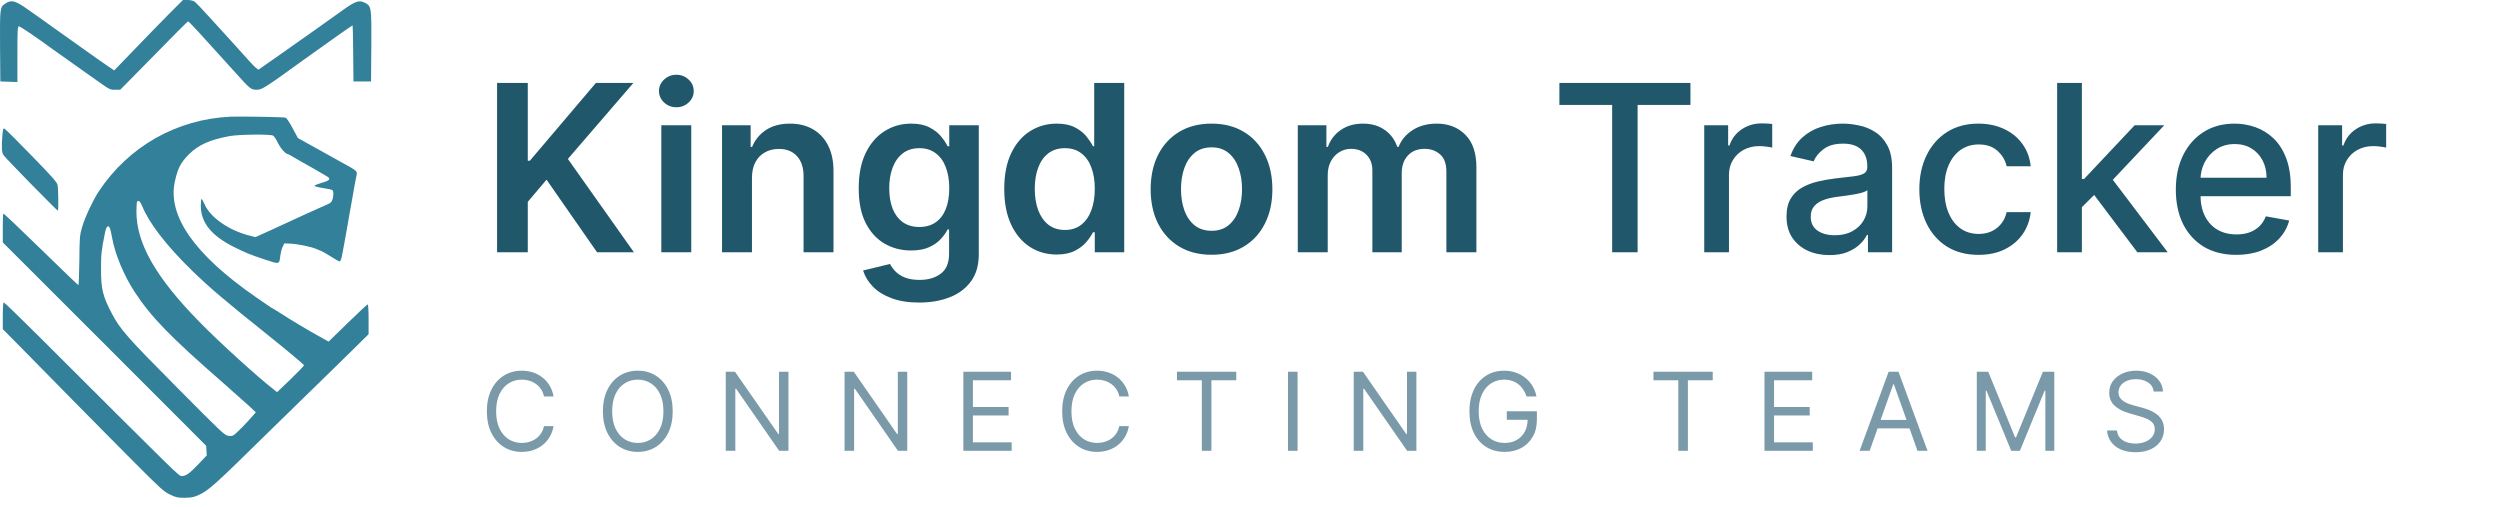
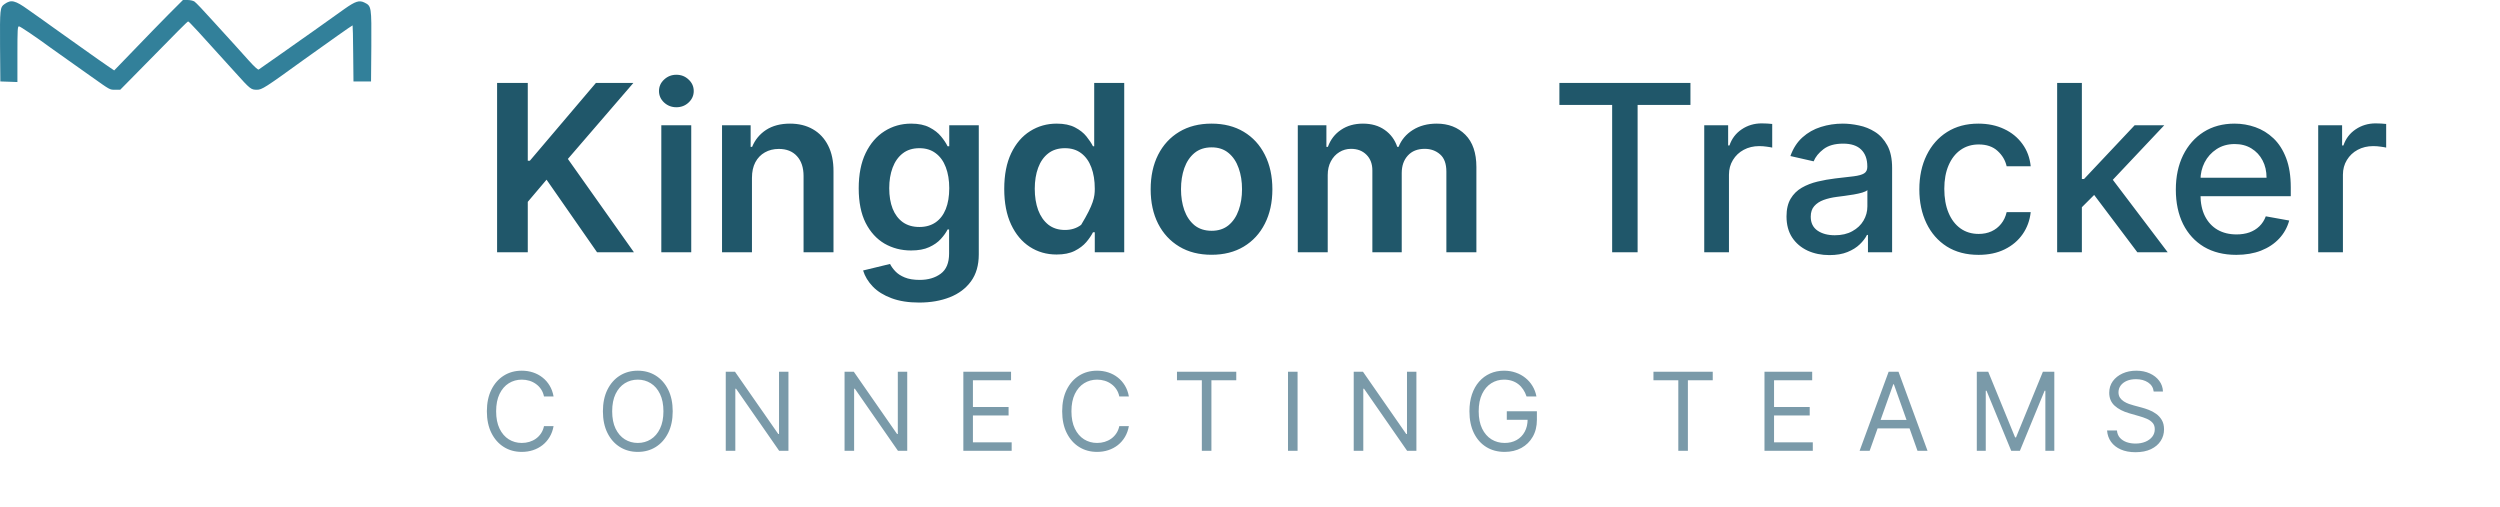
<svg xmlns="http://www.w3.org/2000/svg" width="207" height="42" viewBox="0 0 207 42" fill="none">
  <path d="M13.962 1.187C13.307 1.85 12.031 3.158 11.118 4.111L9.455 5.832L8.897 5.452C8.598 5.242 8.235 4.992 8.106 4.903C7.968 4.806 7.169 4.24 6.329 3.643C5.481 3.045 4.641 2.447 4.455 2.31C4.261 2.173 3.865 1.882 3.566 1.672C3.26 1.462 2.71 1.066 2.331 0.8C1.248 0.024 0.925 -0.049 0.384 0.331C-0.004 0.606 -0.012 0.727 0.004 3.837L0.029 6.744L0.739 6.768L1.442 6.793V4.483C1.442 2.439 1.458 2.181 1.571 2.181C1.676 2.181 3.009 3.085 4.188 3.95C4.342 4.063 5.036 4.555 5.723 5.04C6.41 5.525 7.25 6.122 7.581 6.357C9.14 7.463 9.075 7.431 9.535 7.431H9.955L11.135 6.235C14.874 2.423 15.521 1.777 15.577 1.777C15.658 1.777 16.409 2.601 19.486 6.009C20.722 7.382 20.779 7.431 21.271 7.431C21.691 7.431 21.942 7.269 25.157 4.943C25.383 4.782 25.843 4.458 26.166 4.224C26.497 3.99 27.305 3.417 27.959 2.948C28.622 2.48 29.171 2.1 29.195 2.1C29.211 2.1 29.235 3.142 29.244 4.418L29.268 6.744H29.995H30.722L30.746 3.837C30.762 0.541 30.762 0.501 30.172 0.21C29.744 -0 29.429 0.105 28.541 0.727C27.515 1.454 26.635 2.076 26.013 2.528C25.714 2.738 25.165 3.126 24.785 3.392C24.405 3.659 23.824 4.071 23.493 4.305C22.572 4.959 21.522 5.694 21.417 5.759C21.36 5.791 21.053 5.517 20.617 5.032C20.23 4.596 19.712 4.022 19.462 3.748C19.212 3.481 18.396 2.585 17.653 1.761C16.91 0.929 16.207 0.194 16.102 0.129C15.997 0.056 15.739 -0 15.529 -0H15.149L13.962 1.187Z" fill="#32809A" />
-   <path d="M19.131 9.66C14.64 9.854 10.634 12.124 8.163 15.871C7.71 16.558 7.024 18.012 6.806 18.779C6.604 19.466 6.588 19.611 6.571 21.566C6.555 22.697 6.523 23.617 6.491 23.609C6.458 23.609 5.32 22.511 3.963 21.186C1.321 18.618 0.344 17.689 0.271 17.689C0.247 17.689 0.231 18.222 0.231 18.876V20.072L8.655 28.488L17.072 36.912L17.096 37.308L17.12 37.704L16.417 38.447C15.666 39.23 15.4 39.416 15.036 39.416C14.81 39.416 14.98 39.586 3.211 27.842C1.661 26.299 0.36 25.039 0.312 25.039C0.263 25.039 0.231 25.451 0.231 26.146V27.252L1.951 28.989C2.896 29.95 4.778 31.856 6.127 33.237C7.484 34.61 9.697 36.856 11.054 38.213C13.292 40.458 13.566 40.709 14.083 40.951C14.584 41.193 14.721 41.217 15.295 41.217C15.763 41.209 16.046 41.169 16.329 41.04C17.258 40.636 17.605 40.329 22.403 35.612C23.34 34.699 24.866 33.205 25.795 32.3C26.732 31.396 28.17 29.982 29.01 29.158L30.52 27.672V26.436C30.52 25.758 30.488 25.201 30.447 25.201C30.407 25.201 29.664 25.895 28.791 26.743L27.208 28.286L26.587 27.939C25.69 27.454 23.881 26.372 23.186 25.911C22.855 25.701 22.572 25.524 22.556 25.524C22.524 25.524 22.201 25.305 21.118 24.554C16.094 21.065 13.857 17.858 14.479 15.023C14.721 13.925 14.964 13.457 15.658 12.762C16.425 11.995 17.387 11.566 19.01 11.268C19.769 11.13 22.37 11.098 22.605 11.227C22.693 11.276 22.879 11.55 23.016 11.841C23.235 12.293 23.654 12.762 23.848 12.762C23.873 12.762 24.139 12.907 24.43 13.085C24.721 13.263 24.971 13.408 24.987 13.408C25.02 13.408 26.829 14.45 27.111 14.628C27.41 14.813 27.289 14.959 26.643 15.136C26.312 15.233 26.037 15.347 26.037 15.387C26.037 15.427 26.385 15.516 26.805 15.581C27.564 15.71 27.572 15.71 27.596 15.952C27.612 16.081 27.588 16.324 27.54 16.485C27.467 16.72 27.386 16.808 27.144 16.905C26.982 16.97 26.158 17.341 25.31 17.729C24.47 18.117 23.186 18.707 22.467 19.038L21.151 19.635L20.65 19.506C18.97 19.086 17.403 17.996 16.942 16.922C16.837 16.679 16.724 16.477 16.692 16.477C16.652 16.477 16.627 16.728 16.627 17.043C16.627 18.416 17.492 19.498 19.309 20.419C20.351 20.936 20.609 21.049 21.942 21.493C23.162 21.897 23.121 21.905 23.21 21.17C23.243 20.92 23.323 20.588 23.404 20.435L23.541 20.152L24.099 20.177C24.64 20.201 25.771 20.435 26.118 20.588C26.207 20.629 26.401 20.71 26.554 20.766C26.708 20.823 27.095 21.041 27.427 21.259C27.75 21.469 28.065 21.647 28.121 21.647C28.186 21.647 28.267 21.437 28.331 21.097C28.388 20.799 28.46 20.395 28.501 20.193C28.541 19.991 28.614 19.595 28.662 19.304C28.711 19.014 28.784 18.593 28.824 18.375C28.864 18.149 28.937 17.737 28.985 17.447C29.034 17.156 29.107 16.76 29.147 16.558C29.187 16.356 29.26 15.936 29.308 15.629C29.365 15.314 29.438 14.91 29.478 14.725C29.607 14.119 29.712 14.232 28.178 13.384C27.887 13.222 26.982 12.721 26.158 12.261L24.664 11.429L24.22 10.597C23.978 10.145 23.719 9.757 23.654 9.741C23.493 9.693 19.883 9.628 19.131 9.66ZM11.773 17.067C12.355 18.488 13.768 20.322 15.868 22.374C17.322 23.795 18.598 24.878 22.225 27.777C23.856 29.086 25.189 30.2 25.173 30.249C25.157 30.305 24.656 30.83 24.05 31.412L22.944 32.47L22.718 32.292C21.385 31.266 18.186 28.367 16.506 26.646C12.912 22.979 11.297 20.16 11.297 17.544C11.297 17.107 11.321 16.72 11.353 16.695C11.482 16.558 11.612 16.671 11.773 17.067ZM9.108 18.917C9.148 19.022 9.229 19.353 9.277 19.668C9.528 21.065 10.255 22.802 11.151 24.175C12.549 26.299 14.075 27.866 18.574 31.791C19.39 32.51 20.311 33.326 20.626 33.617L21.183 34.142L20.609 34.788C20.286 35.143 19.858 35.588 19.648 35.773C19.309 36.096 19.244 36.121 18.929 36.089C18.598 36.048 18.445 35.903 14.64 32.066C10.562 27.963 9.94 27.26 9.261 25.96C8.51 24.53 8.365 23.932 8.365 22.293C8.365 21.025 8.389 20.791 8.696 19.256C8.809 18.715 8.978 18.577 9.108 18.917Z" fill="#32809A" />
-   <path d="M0.198 11.203C0.117 12.213 0.141 12.624 0.295 12.851C0.44 13.085 4.721 17.446 4.794 17.446C4.85 17.446 4.834 15.686 4.769 15.33C4.721 15.088 4.373 14.692 2.613 12.883C1.458 11.695 0.456 10.694 0.383 10.662C0.27 10.597 0.246 10.67 0.198 11.203Z" fill="#32809A" />
-   <path d="M41.159 20.889V6.868H43.7V13.31H43.871L49.341 6.868H52.443L47.02 13.16L52.49 20.889H49.437L45.254 14.878L43.7 16.713V20.889H41.159ZM54.757 20.889V10.373H57.235V20.889H54.757ZM56.003 8.88C55.61 8.88 55.273 8.75 54.989 8.49C54.706 8.225 54.565 7.908 54.565 7.539C54.565 7.164 54.706 6.847 54.989 6.587C55.273 6.322 55.61 6.19 56.003 6.19C56.4 6.19 56.738 6.322 57.016 6.587C57.299 6.847 57.441 7.164 57.441 7.539C57.441 7.908 57.299 8.225 57.016 8.49C56.738 8.75 56.4 8.88 56.003 8.88ZM62.262 14.727V20.889H59.784V10.373H62.153V12.16H62.276C62.518 11.571 62.904 11.103 63.433 10.756C63.967 10.41 64.627 10.236 65.412 10.236C66.138 10.236 66.77 10.391 67.308 10.702C67.851 11.012 68.271 11.462 68.568 12.05C68.869 12.639 69.018 13.354 69.013 14.193V20.889H66.535V14.577C66.535 13.874 66.352 13.324 65.987 12.927C65.626 12.53 65.126 12.331 64.487 12.331C64.054 12.331 63.668 12.427 63.33 12.619C62.997 12.806 62.735 13.077 62.543 13.434C62.356 13.79 62.262 14.221 62.262 14.727ZM76.106 25.052C75.216 25.052 74.451 24.931 73.812 24.689C73.174 24.452 72.66 24.132 72.272 23.731C71.884 23.329 71.615 22.884 71.464 22.396L73.696 21.855C73.796 22.06 73.943 22.263 74.134 22.464C74.326 22.669 74.584 22.838 74.908 22.971C75.237 23.108 75.65 23.176 76.147 23.176C76.85 23.176 77.432 23.005 77.893 22.663C78.354 22.325 78.585 21.768 78.585 20.992V19H78.461C78.334 19.255 78.146 19.518 77.9 19.787C77.658 20.056 77.336 20.282 76.934 20.465C76.537 20.648 76.038 20.739 75.435 20.739C74.627 20.739 73.895 20.549 73.237 20.171C72.585 19.787 72.064 19.217 71.676 18.459C71.293 17.697 71.101 16.743 71.101 15.597C71.101 14.442 71.293 13.468 71.676 12.674C72.064 11.875 72.587 11.27 73.244 10.859C73.901 10.444 74.634 10.236 75.442 10.236C76.058 10.236 76.565 10.341 76.962 10.551C77.364 10.756 77.683 11.005 77.92 11.297C78.158 11.585 78.338 11.857 78.461 12.112H78.598V10.373H81.043V21.061C81.043 21.96 80.828 22.704 80.399 23.293C79.97 23.881 79.383 24.322 78.639 24.614C77.895 24.906 77.051 25.052 76.106 25.052ZM76.127 18.794C76.651 18.794 77.099 18.666 77.469 18.411C77.838 18.155 78.119 17.788 78.311 17.309C78.502 16.829 78.598 16.254 78.598 15.583C78.598 14.921 78.502 14.342 78.311 13.844C78.124 13.347 77.845 12.961 77.475 12.687C77.11 12.409 76.661 12.27 76.127 12.27C75.574 12.27 75.113 12.413 74.744 12.701C74.374 12.988 74.096 13.383 73.908 13.885C73.721 14.383 73.628 14.949 73.628 15.583C73.628 16.227 73.721 16.791 73.908 17.274C74.1 17.754 74.381 18.128 74.751 18.397C75.125 18.662 75.584 18.794 76.127 18.794ZM87.485 21.074C86.659 21.074 85.919 20.862 85.267 20.438C84.614 20.013 84.098 19.397 83.719 18.589C83.341 17.781 83.151 16.8 83.151 15.645C83.151 14.476 83.343 13.491 83.726 12.687C84.114 11.879 84.637 11.27 85.294 10.859C85.951 10.444 86.684 10.236 87.492 10.236C88.108 10.236 88.615 10.341 89.012 10.551C89.409 10.756 89.724 11.005 89.957 11.297C90.189 11.585 90.37 11.857 90.498 12.112H90.6V6.868H93.086V20.889H90.648V19.233H90.498C90.37 19.488 90.185 19.76 89.943 20.047C89.701 20.33 89.382 20.572 88.984 20.773C88.587 20.974 88.088 21.074 87.485 21.074ZM88.177 19.041C88.701 19.041 89.149 18.899 89.519 18.616C89.888 18.329 90.169 17.929 90.361 17.418C90.552 16.907 90.648 16.311 90.648 15.631C90.648 14.951 90.552 14.36 90.361 13.858C90.174 13.356 89.895 12.966 89.525 12.687C89.16 12.409 88.711 12.27 88.177 12.27C87.624 12.27 87.163 12.413 86.794 12.701C86.424 12.988 86.145 13.386 85.958 13.892C85.771 14.399 85.678 14.979 85.678 15.631C85.678 16.288 85.771 16.875 85.958 17.391C86.15 17.902 86.431 18.306 86.8 18.603C87.175 18.895 87.633 19.041 88.177 19.041ZM100.314 21.095C99.287 21.095 98.397 20.869 97.644 20.417C96.891 19.965 96.306 19.333 95.891 18.52C95.48 17.708 95.275 16.759 95.275 15.672C95.275 14.586 95.48 13.634 95.891 12.817C96.306 12 96.891 11.366 97.644 10.914C98.397 10.462 99.287 10.236 100.314 10.236C101.341 10.236 102.231 10.462 102.984 10.914C103.737 11.366 104.319 12 104.73 12.817C105.145 13.634 105.353 14.586 105.353 15.672C105.353 16.759 105.145 17.708 104.73 18.52C104.319 19.333 103.737 19.965 102.984 20.417C102.231 20.869 101.341 21.095 100.314 21.095ZM100.328 19.109C100.884 19.109 101.35 18.956 101.724 18.651C102.099 18.34 102.377 17.925 102.56 17.404C102.747 16.884 102.84 16.305 102.84 15.665C102.84 15.022 102.747 14.44 102.56 13.92C102.377 13.395 102.099 12.977 101.724 12.667C101.35 12.356 100.884 12.201 100.328 12.201C99.757 12.201 99.282 12.356 98.903 12.667C98.529 12.977 98.249 13.395 98.061 13.92C97.879 14.44 97.787 15.022 97.787 15.665C97.787 16.305 97.879 16.884 98.061 17.404C98.249 17.925 98.529 18.34 98.903 18.651C99.282 18.956 99.757 19.109 100.328 19.109ZM107.457 20.889V10.373H109.826V12.16H109.949C110.168 11.557 110.531 11.087 111.037 10.75C111.544 10.407 112.149 10.236 112.852 10.236C113.564 10.236 114.164 10.41 114.652 10.756C115.145 11.099 115.492 11.567 115.693 12.16H115.803C116.035 11.576 116.428 11.11 116.98 10.763C117.537 10.412 118.197 10.236 118.959 10.236C119.927 10.236 120.716 10.542 121.328 11.154C121.939 11.765 122.245 12.658 122.245 13.831V20.889H119.76V14.214C119.76 13.561 119.587 13.084 119.24 12.783C118.893 12.477 118.468 12.324 117.966 12.324C117.368 12.324 116.9 12.511 116.563 12.886C116.229 13.255 116.063 13.737 116.063 14.33V20.889H113.632V14.111C113.632 13.568 113.468 13.134 113.139 12.81C112.815 12.486 112.391 12.324 111.866 12.324C111.51 12.324 111.186 12.416 110.894 12.598C110.602 12.776 110.369 13.03 110.195 13.358C110.022 13.682 109.935 14.061 109.935 14.495V20.889H107.457ZM129.118 8.689V6.868H139.969V8.689H135.594V20.889H133.486V8.689H129.118ZM141.111 20.889V10.373H143.09V12.044H143.199C143.391 11.478 143.729 11.033 144.213 10.709C144.701 10.38 145.253 10.216 145.869 10.216C145.997 10.216 146.148 10.22 146.321 10.229C146.499 10.238 146.639 10.25 146.739 10.264V12.222C146.657 12.199 146.511 12.174 146.301 12.146C146.091 12.114 145.881 12.098 145.671 12.098C145.187 12.098 144.756 12.201 144.377 12.406C144.003 12.607 143.706 12.888 143.487 13.249C143.268 13.605 143.158 14.011 143.158 14.467V20.889H141.111ZM151.477 21.122C150.81 21.122 150.208 20.999 149.669 20.753C149.131 20.501 148.704 20.139 148.389 19.664C148.079 19.189 147.923 18.607 147.923 17.918C147.923 17.325 148.038 16.836 148.266 16.453C148.494 16.069 148.802 15.766 149.19 15.542C149.578 15.319 150.012 15.15 150.491 15.036C150.97 14.921 151.459 14.835 151.956 14.775C152.586 14.702 153.097 14.643 153.49 14.597C153.882 14.547 154.168 14.467 154.346 14.358C154.524 14.248 154.613 14.07 154.613 13.824V13.776C154.613 13.178 154.444 12.715 154.106 12.386C153.773 12.057 153.275 11.893 152.613 11.893C151.924 11.893 151.381 12.046 150.984 12.352C150.591 12.653 150.32 12.988 150.169 13.358L148.245 12.92C148.473 12.281 148.807 11.765 149.245 11.373C149.688 10.976 150.196 10.688 150.772 10.51C151.347 10.327 151.951 10.236 152.586 10.236C153.006 10.236 153.451 10.286 153.921 10.387C154.396 10.483 154.838 10.661 155.249 10.921C155.665 11.181 156.005 11.553 156.269 12.037C156.534 12.516 156.667 13.139 156.667 13.906V20.889H154.667V19.452H154.585C154.453 19.716 154.254 19.977 153.989 20.232C153.725 20.488 153.385 20.7 152.969 20.869C152.554 21.038 152.056 21.122 151.477 21.122ZM151.922 19.479C152.488 19.479 152.972 19.367 153.373 19.143C153.78 18.92 154.088 18.628 154.298 18.267C154.512 17.902 154.619 17.512 154.619 17.096V15.741C154.546 15.814 154.405 15.882 154.195 15.946C153.989 16.006 153.754 16.058 153.49 16.104C153.225 16.145 152.967 16.183 152.716 16.22C152.465 16.252 152.255 16.279 152.086 16.302C151.689 16.352 151.326 16.437 150.998 16.555C150.673 16.674 150.413 16.845 150.217 17.069C150.025 17.288 149.929 17.58 149.929 17.945C149.929 18.452 150.117 18.835 150.491 19.096C150.865 19.351 151.342 19.479 151.922 19.479ZM163.823 21.102C162.805 21.102 161.929 20.871 161.194 20.41C160.464 19.945 159.902 19.303 159.51 18.486C159.117 17.669 158.921 16.733 158.921 15.679C158.921 14.611 159.122 13.668 159.523 12.851C159.925 12.03 160.491 11.389 161.221 10.928C161.952 10.467 162.812 10.236 163.802 10.236C164.601 10.236 165.313 10.384 165.939 10.681C166.564 10.973 167.068 11.384 167.452 11.914C167.84 12.443 168.07 13.062 168.143 13.769H166.151C166.041 13.276 165.79 12.851 165.398 12.495C165.01 12.139 164.489 11.961 163.837 11.961C163.266 11.961 162.766 12.112 162.337 12.413C161.913 12.71 161.582 13.134 161.344 13.687C161.107 14.235 160.988 14.883 160.988 15.631C160.988 16.398 161.105 17.06 161.338 17.617C161.57 18.174 161.899 18.605 162.324 18.911C162.753 19.217 163.257 19.369 163.837 19.369C164.225 19.369 164.576 19.299 164.891 19.157C165.21 19.011 165.478 18.803 165.692 18.534C165.911 18.265 166.064 17.941 166.151 17.562H168.143C168.07 18.242 167.849 18.849 167.479 19.383C167.109 19.917 166.614 20.337 165.993 20.643C165.377 20.949 164.654 21.102 163.823 21.102ZM172.215 17.322L172.201 14.823H172.557L176.748 10.373H179.199L174.42 15.44H174.098L172.215 17.322ZM170.332 20.889V6.868H172.379V20.889H170.332ZM176.973 20.889L173.208 15.891L174.618 14.46L179.486 20.889H176.973ZM185.164 21.102C184.128 21.102 183.235 20.88 182.487 20.438C181.743 19.99 181.168 19.363 180.761 18.555C180.36 17.742 180.159 16.791 180.159 15.7C180.159 14.623 180.36 13.673 180.761 12.851C181.168 12.03 181.734 11.389 182.459 10.928C183.19 10.467 184.043 10.236 185.02 10.236C185.613 10.236 186.188 10.334 186.745 10.53C187.302 10.727 187.802 11.035 188.245 11.455C188.687 11.875 189.037 12.42 189.292 13.091C189.548 13.758 189.676 14.568 189.676 15.522V16.247H181.316V14.714H187.67C187.67 14.175 187.56 13.698 187.341 13.283C187.122 12.863 186.814 12.532 186.417 12.29C186.024 12.048 185.563 11.927 185.034 11.927C184.459 11.927 183.956 12.069 183.527 12.352C183.103 12.63 182.774 12.995 182.541 13.447C182.313 13.895 182.199 14.381 182.199 14.905V16.104C182.199 16.807 182.322 17.404 182.569 17.897C182.82 18.39 183.169 18.767 183.616 19.027C184.064 19.283 184.586 19.41 185.184 19.41C185.572 19.41 185.926 19.356 186.245 19.246C186.565 19.132 186.841 18.963 187.074 18.74C187.307 18.516 187.485 18.24 187.608 17.911L189.546 18.26C189.39 18.831 189.112 19.331 188.71 19.76C188.313 20.184 187.813 20.515 187.211 20.753C186.613 20.985 185.931 21.102 185.164 21.102ZM191.947 20.889V10.373H193.926V12.044H194.035C194.227 11.478 194.565 11.033 195.049 10.709C195.537 10.38 196.089 10.216 196.705 10.216C196.833 10.216 196.984 10.22 197.157 10.229C197.335 10.238 197.474 10.25 197.575 10.264V12.222C197.493 12.199 197.347 12.174 197.137 12.146C196.927 12.114 196.717 12.098 196.507 12.098C196.023 12.098 195.592 12.201 195.213 12.406C194.839 12.607 194.542 12.888 194.323 13.249C194.104 13.605 193.994 14.011 193.994 14.467V20.889H191.947Z" fill="#20576A" />
+   <path d="M41.159 20.889V6.868H43.7V13.31H43.871L49.341 6.868H52.443L47.02 13.16L52.49 20.889H49.437L45.254 14.878L43.7 16.713V20.889H41.159ZM54.757 20.889V10.373H57.235V20.889H54.757ZM56.003 8.88C55.61 8.88 55.273 8.75 54.989 8.49C54.706 8.225 54.565 7.908 54.565 7.539C54.565 7.164 54.706 6.847 54.989 6.587C55.273 6.322 55.61 6.19 56.003 6.19C56.4 6.19 56.738 6.322 57.016 6.587C57.299 6.847 57.441 7.164 57.441 7.539C57.441 7.908 57.299 8.225 57.016 8.49C56.738 8.75 56.4 8.88 56.003 8.88ZM62.262 14.727V20.889H59.784V10.373H62.153V12.16H62.276C62.518 11.571 62.904 11.103 63.433 10.756C63.967 10.41 64.627 10.236 65.412 10.236C66.138 10.236 66.77 10.391 67.308 10.702C67.851 11.012 68.271 11.462 68.568 12.05C68.869 12.639 69.018 13.354 69.013 14.193V20.889H66.535V14.577C66.535 13.874 66.352 13.324 65.987 12.927C65.626 12.53 65.126 12.331 64.487 12.331C64.054 12.331 63.668 12.427 63.33 12.619C62.997 12.806 62.735 13.077 62.543 13.434C62.356 13.79 62.262 14.221 62.262 14.727ZM76.106 25.052C75.216 25.052 74.451 24.931 73.812 24.689C73.174 24.452 72.66 24.132 72.272 23.731C71.884 23.329 71.615 22.884 71.464 22.396L73.696 21.855C73.796 22.06 73.943 22.263 74.134 22.464C74.326 22.669 74.584 22.838 74.908 22.971C75.237 23.108 75.65 23.176 76.147 23.176C76.85 23.176 77.432 23.005 77.893 22.663C78.354 22.325 78.585 21.768 78.585 20.992V19H78.461C78.334 19.255 78.146 19.518 77.9 19.787C77.658 20.056 77.336 20.282 76.934 20.465C76.537 20.648 76.038 20.739 75.435 20.739C74.627 20.739 73.895 20.549 73.237 20.171C72.585 19.787 72.064 19.217 71.676 18.459C71.293 17.697 71.101 16.743 71.101 15.597C71.101 14.442 71.293 13.468 71.676 12.674C72.064 11.875 72.587 11.27 73.244 10.859C73.901 10.444 74.634 10.236 75.442 10.236C76.058 10.236 76.565 10.341 76.962 10.551C77.364 10.756 77.683 11.005 77.92 11.297C78.158 11.585 78.338 11.857 78.461 12.112H78.598V10.373H81.043V21.061C81.043 21.96 80.828 22.704 80.399 23.293C79.97 23.881 79.383 24.322 78.639 24.614C77.895 24.906 77.051 25.052 76.106 25.052ZM76.127 18.794C76.651 18.794 77.099 18.666 77.469 18.411C77.838 18.155 78.119 17.788 78.311 17.309C78.502 16.829 78.598 16.254 78.598 15.583C78.598 14.921 78.502 14.342 78.311 13.844C78.124 13.347 77.845 12.961 77.475 12.687C77.11 12.409 76.661 12.27 76.127 12.27C75.574 12.27 75.113 12.413 74.744 12.701C74.374 12.988 74.096 13.383 73.908 13.885C73.721 14.383 73.628 14.949 73.628 15.583C73.628 16.227 73.721 16.791 73.908 17.274C74.1 17.754 74.381 18.128 74.751 18.397C75.125 18.662 75.584 18.794 76.127 18.794ZM87.485 21.074C86.659 21.074 85.919 20.862 85.267 20.438C84.614 20.013 84.098 19.397 83.719 18.589C83.341 17.781 83.151 16.8 83.151 15.645C83.151 14.476 83.343 13.491 83.726 12.687C84.114 11.879 84.637 11.27 85.294 10.859C85.951 10.444 86.684 10.236 87.492 10.236C88.108 10.236 88.615 10.341 89.012 10.551C89.409 10.756 89.724 11.005 89.957 11.297C90.189 11.585 90.37 11.857 90.498 12.112H90.6V6.868H93.086V20.889H90.648V19.233H90.498C90.37 19.488 90.185 19.76 89.943 20.047C89.701 20.33 89.382 20.572 88.984 20.773C88.587 20.974 88.088 21.074 87.485 21.074ZM88.177 19.041C88.701 19.041 89.149 18.899 89.519 18.616C90.552 16.907 90.648 16.311 90.648 15.631C90.648 14.951 90.552 14.36 90.361 13.858C90.174 13.356 89.895 12.966 89.525 12.687C89.16 12.409 88.711 12.27 88.177 12.27C87.624 12.27 87.163 12.413 86.794 12.701C86.424 12.988 86.145 13.386 85.958 13.892C85.771 14.399 85.678 14.979 85.678 15.631C85.678 16.288 85.771 16.875 85.958 17.391C86.15 17.902 86.431 18.306 86.8 18.603C87.175 18.895 87.633 19.041 88.177 19.041ZM100.314 21.095C99.287 21.095 98.397 20.869 97.644 20.417C96.891 19.965 96.306 19.333 95.891 18.52C95.48 17.708 95.275 16.759 95.275 15.672C95.275 14.586 95.48 13.634 95.891 12.817C96.306 12 96.891 11.366 97.644 10.914C98.397 10.462 99.287 10.236 100.314 10.236C101.341 10.236 102.231 10.462 102.984 10.914C103.737 11.366 104.319 12 104.73 12.817C105.145 13.634 105.353 14.586 105.353 15.672C105.353 16.759 105.145 17.708 104.73 18.52C104.319 19.333 103.737 19.965 102.984 20.417C102.231 20.869 101.341 21.095 100.314 21.095ZM100.328 19.109C100.884 19.109 101.35 18.956 101.724 18.651C102.099 18.34 102.377 17.925 102.56 17.404C102.747 16.884 102.84 16.305 102.84 15.665C102.84 15.022 102.747 14.44 102.56 13.92C102.377 13.395 102.099 12.977 101.724 12.667C101.35 12.356 100.884 12.201 100.328 12.201C99.757 12.201 99.282 12.356 98.903 12.667C98.529 12.977 98.249 13.395 98.061 13.92C97.879 14.44 97.787 15.022 97.787 15.665C97.787 16.305 97.879 16.884 98.061 17.404C98.249 17.925 98.529 18.34 98.903 18.651C99.282 18.956 99.757 19.109 100.328 19.109ZM107.457 20.889V10.373H109.826V12.16H109.949C110.168 11.557 110.531 11.087 111.037 10.75C111.544 10.407 112.149 10.236 112.852 10.236C113.564 10.236 114.164 10.41 114.652 10.756C115.145 11.099 115.492 11.567 115.693 12.16H115.803C116.035 11.576 116.428 11.11 116.98 10.763C117.537 10.412 118.197 10.236 118.959 10.236C119.927 10.236 120.716 10.542 121.328 11.154C121.939 11.765 122.245 12.658 122.245 13.831V20.889H119.76V14.214C119.76 13.561 119.587 13.084 119.24 12.783C118.893 12.477 118.468 12.324 117.966 12.324C117.368 12.324 116.9 12.511 116.563 12.886C116.229 13.255 116.063 13.737 116.063 14.33V20.889H113.632V14.111C113.632 13.568 113.468 13.134 113.139 12.81C112.815 12.486 112.391 12.324 111.866 12.324C111.51 12.324 111.186 12.416 110.894 12.598C110.602 12.776 110.369 13.03 110.195 13.358C110.022 13.682 109.935 14.061 109.935 14.495V20.889H107.457ZM129.118 8.689V6.868H139.969V8.689H135.594V20.889H133.486V8.689H129.118ZM141.111 20.889V10.373H143.09V12.044H143.199C143.391 11.478 143.729 11.033 144.213 10.709C144.701 10.38 145.253 10.216 145.869 10.216C145.997 10.216 146.148 10.22 146.321 10.229C146.499 10.238 146.639 10.25 146.739 10.264V12.222C146.657 12.199 146.511 12.174 146.301 12.146C146.091 12.114 145.881 12.098 145.671 12.098C145.187 12.098 144.756 12.201 144.377 12.406C144.003 12.607 143.706 12.888 143.487 13.249C143.268 13.605 143.158 14.011 143.158 14.467V20.889H141.111ZM151.477 21.122C150.81 21.122 150.208 20.999 149.669 20.753C149.131 20.501 148.704 20.139 148.389 19.664C148.079 19.189 147.923 18.607 147.923 17.918C147.923 17.325 148.038 16.836 148.266 16.453C148.494 16.069 148.802 15.766 149.19 15.542C149.578 15.319 150.012 15.15 150.491 15.036C150.97 14.921 151.459 14.835 151.956 14.775C152.586 14.702 153.097 14.643 153.49 14.597C153.882 14.547 154.168 14.467 154.346 14.358C154.524 14.248 154.613 14.07 154.613 13.824V13.776C154.613 13.178 154.444 12.715 154.106 12.386C153.773 12.057 153.275 11.893 152.613 11.893C151.924 11.893 151.381 12.046 150.984 12.352C150.591 12.653 150.32 12.988 150.169 13.358L148.245 12.92C148.473 12.281 148.807 11.765 149.245 11.373C149.688 10.976 150.196 10.688 150.772 10.51C151.347 10.327 151.951 10.236 152.586 10.236C153.006 10.236 153.451 10.286 153.921 10.387C154.396 10.483 154.838 10.661 155.249 10.921C155.665 11.181 156.005 11.553 156.269 12.037C156.534 12.516 156.667 13.139 156.667 13.906V20.889H154.667V19.452H154.585C154.453 19.716 154.254 19.977 153.989 20.232C153.725 20.488 153.385 20.7 152.969 20.869C152.554 21.038 152.056 21.122 151.477 21.122ZM151.922 19.479C152.488 19.479 152.972 19.367 153.373 19.143C153.78 18.92 154.088 18.628 154.298 18.267C154.512 17.902 154.619 17.512 154.619 17.096V15.741C154.546 15.814 154.405 15.882 154.195 15.946C153.989 16.006 153.754 16.058 153.49 16.104C153.225 16.145 152.967 16.183 152.716 16.22C152.465 16.252 152.255 16.279 152.086 16.302C151.689 16.352 151.326 16.437 150.998 16.555C150.673 16.674 150.413 16.845 150.217 17.069C150.025 17.288 149.929 17.58 149.929 17.945C149.929 18.452 150.117 18.835 150.491 19.096C150.865 19.351 151.342 19.479 151.922 19.479ZM163.823 21.102C162.805 21.102 161.929 20.871 161.194 20.41C160.464 19.945 159.902 19.303 159.51 18.486C159.117 17.669 158.921 16.733 158.921 15.679C158.921 14.611 159.122 13.668 159.523 12.851C159.925 12.03 160.491 11.389 161.221 10.928C161.952 10.467 162.812 10.236 163.802 10.236C164.601 10.236 165.313 10.384 165.939 10.681C166.564 10.973 167.068 11.384 167.452 11.914C167.84 12.443 168.07 13.062 168.143 13.769H166.151C166.041 13.276 165.79 12.851 165.398 12.495C165.01 12.139 164.489 11.961 163.837 11.961C163.266 11.961 162.766 12.112 162.337 12.413C161.913 12.71 161.582 13.134 161.344 13.687C161.107 14.235 160.988 14.883 160.988 15.631C160.988 16.398 161.105 17.06 161.338 17.617C161.57 18.174 161.899 18.605 162.324 18.911C162.753 19.217 163.257 19.369 163.837 19.369C164.225 19.369 164.576 19.299 164.891 19.157C165.21 19.011 165.478 18.803 165.692 18.534C165.911 18.265 166.064 17.941 166.151 17.562H168.143C168.07 18.242 167.849 18.849 167.479 19.383C167.109 19.917 166.614 20.337 165.993 20.643C165.377 20.949 164.654 21.102 163.823 21.102ZM172.215 17.322L172.201 14.823H172.557L176.748 10.373H179.199L174.42 15.44H174.098L172.215 17.322ZM170.332 20.889V6.868H172.379V20.889H170.332ZM176.973 20.889L173.208 15.891L174.618 14.46L179.486 20.889H176.973ZM185.164 21.102C184.128 21.102 183.235 20.88 182.487 20.438C181.743 19.99 181.168 19.363 180.761 18.555C180.36 17.742 180.159 16.791 180.159 15.7C180.159 14.623 180.36 13.673 180.761 12.851C181.168 12.03 181.734 11.389 182.459 10.928C183.19 10.467 184.043 10.236 185.02 10.236C185.613 10.236 186.188 10.334 186.745 10.53C187.302 10.727 187.802 11.035 188.245 11.455C188.687 11.875 189.037 12.42 189.292 13.091C189.548 13.758 189.676 14.568 189.676 15.522V16.247H181.316V14.714H187.67C187.67 14.175 187.56 13.698 187.341 13.283C187.122 12.863 186.814 12.532 186.417 12.29C186.024 12.048 185.563 11.927 185.034 11.927C184.459 11.927 183.956 12.069 183.527 12.352C183.103 12.63 182.774 12.995 182.541 13.447C182.313 13.895 182.199 14.381 182.199 14.905V16.104C182.199 16.807 182.322 17.404 182.569 17.897C182.82 18.39 183.169 18.767 183.616 19.027C184.064 19.283 184.586 19.41 185.184 19.41C185.572 19.41 185.926 19.356 186.245 19.246C186.565 19.132 186.841 18.963 187.074 18.74C187.307 18.516 187.485 18.24 187.608 17.911L189.546 18.26C189.39 18.831 189.112 19.331 188.71 19.76C188.313 20.184 187.813 20.515 187.211 20.753C186.613 20.985 185.931 21.102 185.164 21.102ZM191.947 20.889V10.373H193.926V12.044H194.035C194.227 11.478 194.565 11.033 195.049 10.709C195.537 10.38 196.089 10.216 196.705 10.216C196.833 10.216 196.984 10.22 197.157 10.229C197.335 10.238 197.474 10.25 197.575 10.264V12.222C197.493 12.199 197.347 12.174 197.137 12.146C196.927 12.114 196.717 12.098 196.507 12.098C196.023 12.098 195.592 12.201 195.213 12.406C194.839 12.607 194.542 12.888 194.323 13.249C194.104 13.605 193.994 14.011 193.994 14.467V20.889H191.947Z" fill="#20576A" />
  <path d="M45.836 32.828H45.043C44.996 32.6 44.914 32.4 44.797 32.227C44.682 32.055 44.542 31.91 44.375 31.793C44.211 31.673 44.029 31.584 43.829 31.524C43.629 31.464 43.42 31.434 43.203 31.434C42.806 31.434 42.447 31.535 42.125 31.735C41.806 31.935 41.551 32.23 41.362 32.62C41.174 33.01 41.08 33.489 41.08 34.055C41.08 34.622 41.174 35.1 41.362 35.49C41.551 35.88 41.806 36.175 42.125 36.376C42.447 36.576 42.806 36.676 43.203 36.676C43.42 36.676 43.629 36.646 43.829 36.587C44.029 36.527 44.211 36.438 44.375 36.321C44.542 36.202 44.682 36.056 44.797 35.883C44.914 35.709 44.996 35.508 45.043 35.282H45.836C45.776 35.617 45.668 35.916 45.51 36.181C45.352 36.445 45.156 36.67 44.922 36.855C44.688 37.038 44.424 37.178 44.133 37.274C43.843 37.37 43.533 37.417 43.203 37.417C42.644 37.417 42.148 37.281 41.713 37.008C41.279 36.736 40.937 36.348 40.687 35.845C40.438 35.342 40.313 34.746 40.313 34.055C40.313 33.365 40.438 32.768 40.687 32.266C40.937 31.763 41.279 31.375 41.713 31.102C42.148 30.829 42.644 30.693 43.203 30.693C43.533 30.693 43.843 30.741 44.133 30.837C44.424 30.933 44.688 31.073 44.922 31.259C45.156 31.442 45.352 31.666 45.51 31.93C45.668 32.192 45.776 32.491 45.836 32.828ZM55.7 34.055C55.7 34.746 55.575 35.342 55.326 35.845C55.076 36.348 54.734 36.736 54.3 37.008C53.865 37.281 53.369 37.417 52.81 37.417C52.252 37.417 51.756 37.281 51.321 37.008C50.886 36.736 50.544 36.348 50.295 35.845C50.046 35.342 49.921 34.746 49.921 34.055C49.921 33.365 50.046 32.768 50.295 32.266C50.544 31.763 50.886 31.375 51.321 31.102C51.756 30.829 52.252 30.693 52.81 30.693C53.369 30.693 53.865 30.829 54.3 31.102C54.734 31.375 55.076 31.763 55.326 32.266C55.575 32.768 55.7 33.365 55.7 34.055ZM54.932 34.055C54.932 33.489 54.838 33.01 54.648 32.62C54.461 32.23 54.206 31.935 53.884 31.735C53.565 31.535 53.207 31.434 52.81 31.434C52.414 31.434 52.055 31.535 51.733 31.735C51.414 31.935 51.159 32.23 50.969 32.62C50.782 33.01 50.688 33.489 50.688 34.055C50.688 34.622 50.782 35.1 50.969 35.49C51.159 35.88 51.414 36.175 51.733 36.376C52.055 36.576 52.414 36.676 52.81 36.676C53.207 36.676 53.565 36.576 53.884 36.376C54.206 36.175 54.461 35.88 54.648 35.49C54.838 35.1 54.932 34.622 54.932 34.055ZM65.283 30.782V37.328H64.516L60.949 32.189H60.885V37.328H60.092V30.782H60.859L64.439 35.934H64.503V30.782H65.283ZM75.119 30.782V37.328H74.352L70.785 32.189H70.721V37.328H69.929V30.782H70.696L74.275 35.934H74.339V30.782H75.119ZM79.765 37.328V30.782H83.715V31.486H80.558V33.697H83.511V34.4H80.558V36.625H83.766V37.328H79.765ZM93.471 32.828H92.678C92.632 32.6 92.549 32.4 92.432 32.227C92.317 32.055 92.177 31.91 92.01 31.793C91.846 31.673 91.664 31.584 91.464 31.524C91.264 31.464 91.055 31.434 90.838 31.434C90.441 31.434 90.082 31.535 89.76 31.735C89.441 31.935 89.186 32.23 88.997 32.62C88.809 33.01 88.715 33.489 88.715 34.055C88.715 34.622 88.809 35.1 88.997 35.49C89.186 35.88 89.441 36.175 89.76 36.376C90.082 36.576 90.441 36.676 90.838 36.676C91.055 36.676 91.264 36.646 91.464 36.587C91.664 36.527 91.846 36.438 92.01 36.321C92.177 36.202 92.317 36.056 92.432 35.883C92.549 35.709 92.632 35.508 92.678 35.282H93.471C93.411 35.617 93.303 35.916 93.145 36.181C92.987 36.445 92.791 36.67 92.557 36.855C92.323 37.038 92.059 37.178 91.767 37.274C91.478 37.37 91.168 37.417 90.838 37.417C90.279 37.417 89.783 37.281 89.348 37.008C88.913 36.736 88.572 36.348 88.322 35.845C88.073 35.342 87.948 34.746 87.948 34.055C87.948 33.365 88.073 32.768 88.322 32.266C88.572 31.763 88.913 31.375 89.348 31.102C89.783 30.829 90.279 30.693 90.838 30.693C91.168 30.693 91.478 30.741 91.767 30.837C92.059 30.933 92.323 31.073 92.557 31.259C92.791 31.442 92.987 31.666 93.145 31.93C93.303 32.192 93.411 32.491 93.471 32.828ZM97.454 31.486V30.782H102.363V31.486H100.305V37.328H99.512V31.486H97.454ZM107.439 30.782V37.328H106.646V30.782H107.439ZM117.278 30.782V37.328H116.511L112.945 32.189H112.881V37.328H112.088V30.782H112.855L116.435 35.934H116.499V30.782H117.278ZM126.399 32.828C126.329 32.613 126.236 32.42 126.121 32.249C126.008 32.077 125.873 31.93 125.715 31.808C125.559 31.687 125.383 31.594 125.184 31.53C124.986 31.466 124.769 31.434 124.532 31.434C124.145 31.434 123.792 31.535 123.474 31.735C123.157 31.935 122.905 32.23 122.717 32.62C122.53 33.01 122.436 33.489 122.436 34.055C122.436 34.622 122.531 35.1 122.72 35.49C122.91 35.88 123.167 36.175 123.49 36.376C123.814 36.576 124.179 36.676 124.584 36.676C124.959 36.676 125.289 36.596 125.574 36.436C125.862 36.274 126.086 36.046 126.245 35.752C126.407 35.456 126.488 35.108 126.488 34.707L126.731 34.758H124.762V34.055H127.255V34.758C127.255 35.297 127.14 35.766 126.91 36.165C126.682 36.563 126.367 36.872 125.964 37.092C125.564 37.309 125.103 37.417 124.584 37.417C124.004 37.417 123.495 37.281 123.056 37.008C122.619 36.736 122.278 36.348 122.033 35.845C121.79 35.342 121.669 34.746 121.669 34.055C121.669 33.538 121.738 33.072 121.876 32.659C122.017 32.243 122.215 31.889 122.471 31.598C122.727 31.306 123.029 31.082 123.379 30.926C123.728 30.771 124.113 30.693 124.532 30.693C124.878 30.693 125.199 30.745 125.498 30.85C125.798 30.952 126.065 31.098 126.3 31.288C126.536 31.475 126.733 31.7 126.891 31.962C127.049 32.222 127.157 32.511 127.217 32.828H126.399ZM136.906 31.486V30.782H141.815V31.486H139.757V37.328H138.964V31.486H136.906ZM146.099 37.328V30.782H150.049V31.486H146.891V33.697H149.844V34.4H146.891V36.625H150.1V37.328H146.099ZM154.806 37.328H153.975L156.378 30.782H157.197L159.6 37.328H158.769L156.813 31.818H156.762L154.806 37.328ZM155.113 34.771H158.462V35.474H155.113V34.771ZM163.679 30.782H164.626L166.85 36.216H166.927L169.151 30.782H170.097V37.328H169.356V32.355H169.292L167.246 37.328H166.53L164.485 32.355H164.421V37.328H163.679V30.782ZM178.326 32.419C178.288 32.095 178.132 31.844 177.859 31.665C177.587 31.486 177.252 31.396 176.856 31.396C176.566 31.396 176.312 31.443 176.095 31.537C175.88 31.631 175.712 31.759 175.59 31.924C175.471 32.088 175.411 32.274 175.411 32.483C175.411 32.657 175.453 32.808 175.536 32.934C175.621 33.057 175.73 33.16 175.862 33.243C175.994 33.325 176.132 33.392 176.277 33.445C176.422 33.496 176.555 33.538 176.677 33.569L177.341 33.748C177.512 33.793 177.702 33.855 177.91 33.934C178.121 34.013 178.323 34.12 178.514 34.257C178.708 34.391 178.868 34.563 178.994 34.774C179.12 34.985 179.182 35.244 179.182 35.551C179.182 35.905 179.09 36.224 178.904 36.51C178.721 36.795 178.453 37.022 178.099 37.191C177.747 37.359 177.32 37.443 176.817 37.443C176.349 37.443 175.943 37.367 175.6 37.216C175.259 37.065 174.99 36.854 174.794 36.583C174.6 36.313 174.491 35.998 174.465 35.641H175.283C175.305 35.888 175.388 36.092 175.533 36.254C175.68 36.414 175.865 36.533 176.089 36.612C176.315 36.689 176.557 36.727 176.817 36.727C177.12 36.727 177.392 36.678 177.632 36.58C177.873 36.48 178.064 36.342 178.204 36.165C178.345 35.986 178.415 35.777 178.415 35.538C178.415 35.321 178.355 35.144 178.233 35.008C178.112 34.871 177.952 34.761 177.754 34.675C177.556 34.59 177.341 34.516 177.111 34.452L176.306 34.221C175.795 34.075 175.39 33.865 175.091 33.592C174.793 33.319 174.644 32.962 174.644 32.521C174.644 32.155 174.743 31.835 174.941 31.562C175.142 31.288 175.41 31.075 175.747 30.923C176.085 30.77 176.464 30.693 176.881 30.693C177.303 30.693 177.678 30.769 178.006 30.92C178.334 31.069 178.594 31.274 178.786 31.534C178.98 31.794 179.082 32.089 179.093 32.419H178.326Z" fill="#7A9AA9" />
</svg>